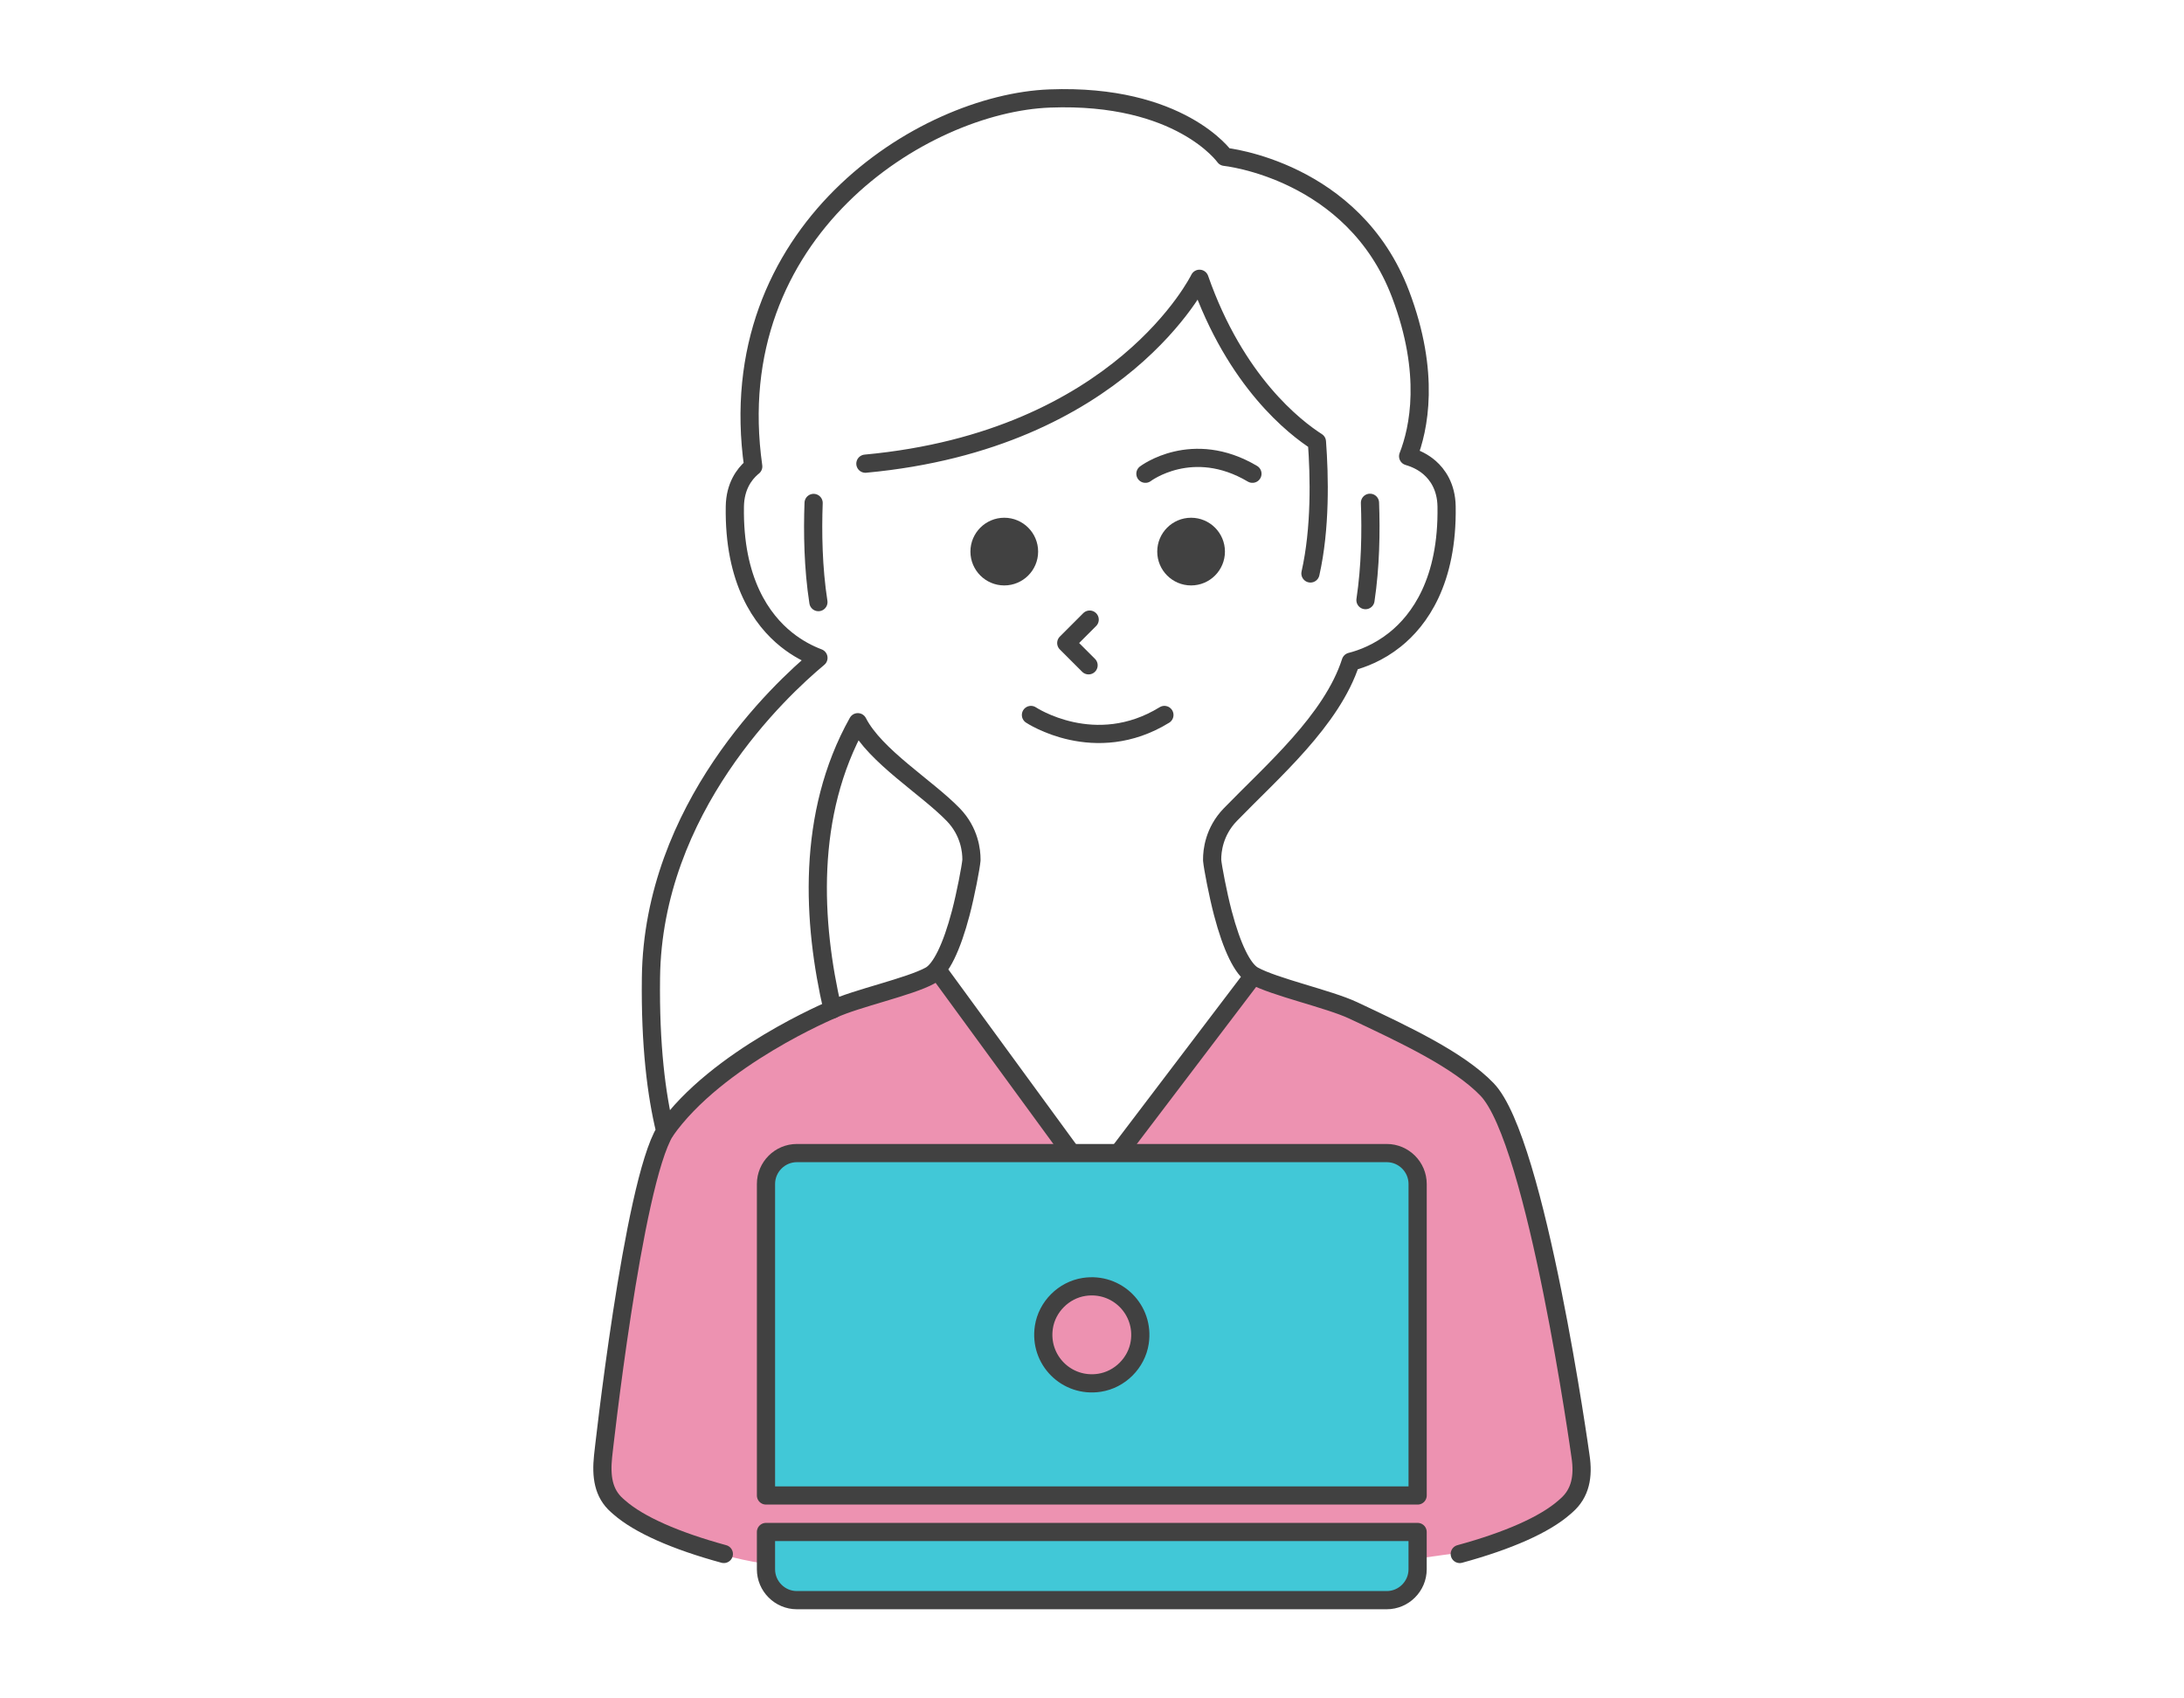
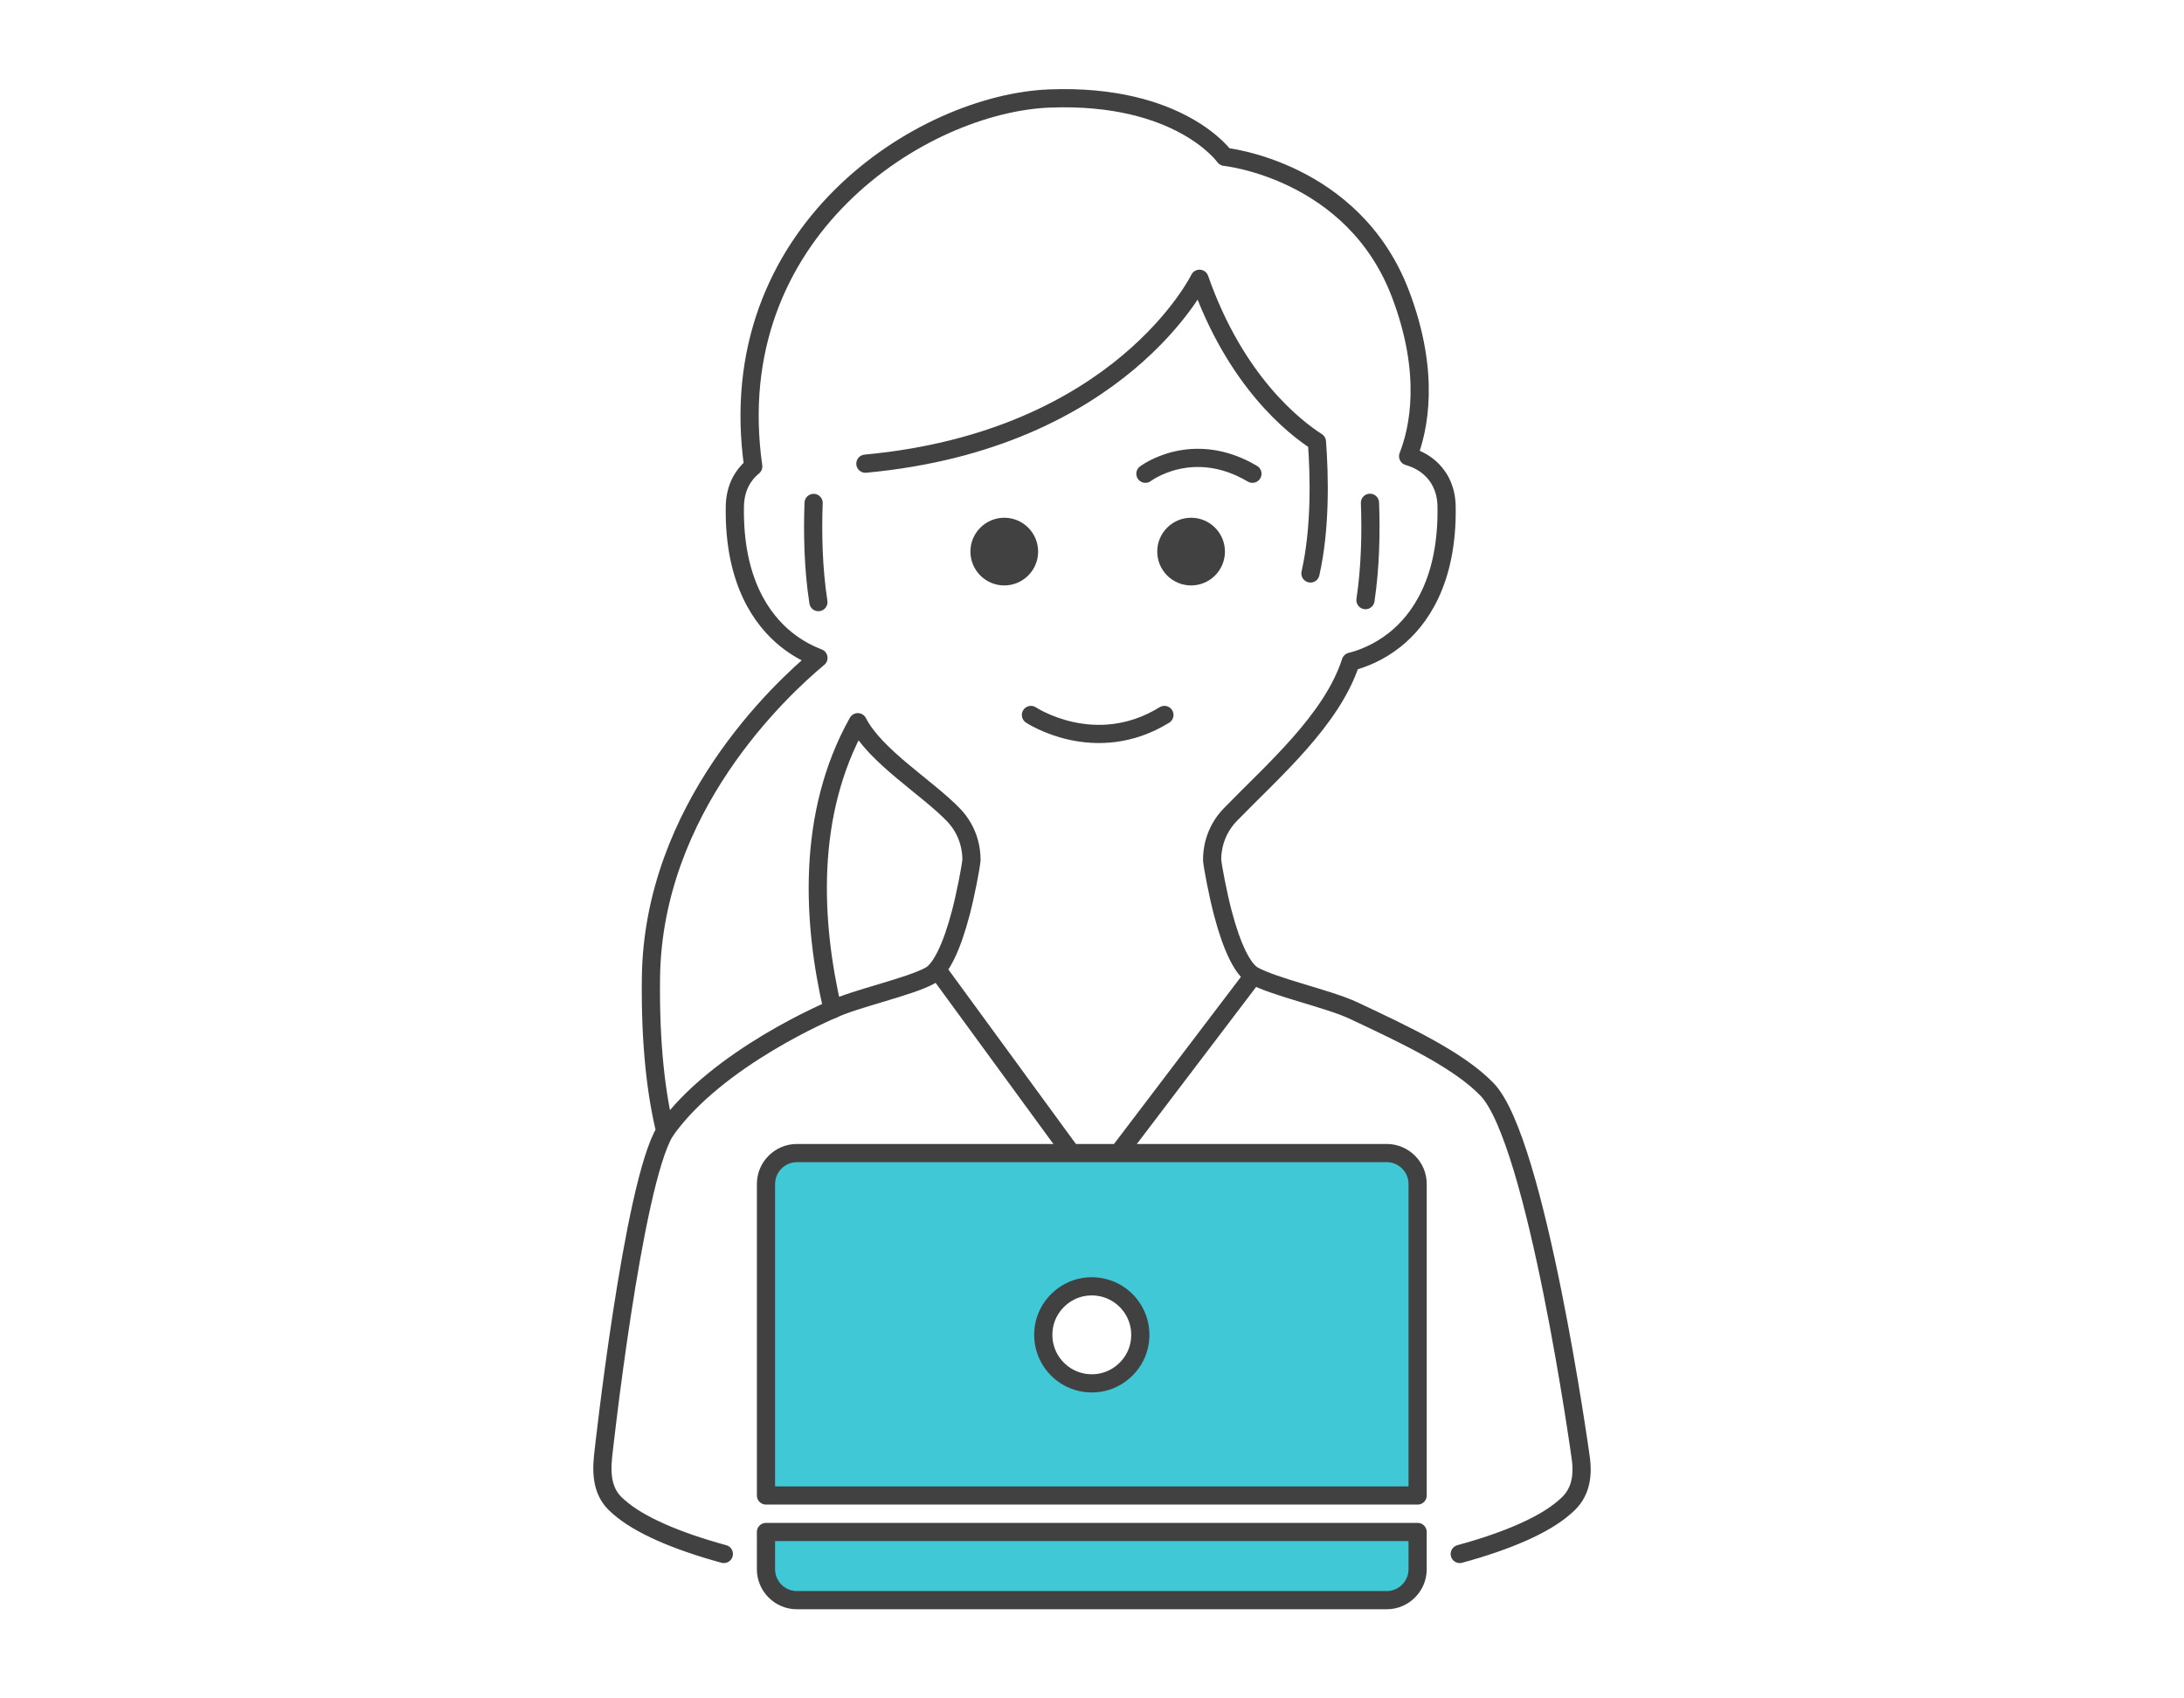
<svg xmlns="http://www.w3.org/2000/svg" version="1.1" baseProfile="tiny" x="0px" y="0px" viewBox="0 0 180 140" overflow="visible" xml:space="preserve">
  <g id="footer">
</g>
  <g id="back">
</g>
  <g id="contents">
    <g>
-       <path fill="#ED92B1" d="M77.602,80.419c0,0-10.696,3.366-12.324,4.529c-1.628,1.163-9.502,6.93-11.165,8.723    c-0.372,0.401-2.655,12.501-2.655,12.501l-1.75,15.068c0,0,0.152,2.511,2.74,3.957s3.957,1.979,3.957,1.979    s5.403,2.055,9.969,1.979s49.388-0.533,49.388-0.533l6.012-0.837l7.148-3.525c0,0,1.839-2.3,1.341-4.22    c-0.499-1.92-3.01-17.139-3.01-17.139l-3.577-11.415c0,0-2.283-2.816-4.185-3.957c-1.902-1.141-9.208-4.794-9.208-4.794    l-7.305-2.207L92.25,94.965h-3.916L77.602,80.419z" />
      <g>
        <g>
          <g>
            <path fill="none" stroke="#414141" stroke-width="1.5" stroke-linecap="round" stroke-linejoin="round" stroke-miterlimit="10" d="       M88.334,95.105L77.602,80.419 M120.31,128.096c4.001-1.093,6.993-2.417,8.611-3.837l0.189-0.166       c1.148-1.007,1.405-2.394,1.152-4.054c0,0-3.611-25.985-7.703-30.236c-2.338-2.429-6.758-4.507-11.036-6.518       c-2.001-0.94-6.485-1.913-8.22-2.875c-0.882-0.489-1.777-2.319-2.52-5.152c-0.408-1.557-0.831-3.784-0.88-4.341l0-0.097       c-0.003-0.635,0.137-2.264,1.498-3.668c3.444-3.553,8.375-7.783,9.925-12.604c0.917-0.233,2.293-0.738,3.656-1.831       c1.992-1.597,4.344-4.798,4.242-10.974c-0.027-1.652-0.772-2.646-1.392-3.189c-0.523-0.458-1.131-0.757-1.777-0.945       c0.876-2.235,1.864-6.801-0.627-13.368c-3.882-10.235-14.49-11.315-14.49-11.315s-3.674-5.214-14.42-4.807       C76.004,8.517,59.336,19.08,62.08,38.451c-0.042,0.034-0.084,0.067-0.124,0.103c-0.62,0.543-1.364,1.538-1.392,3.189       c-0.102,6.176,2.25,9.376,4.242,10.974c0.926,0.743,1.858,1.214,2.648,1.513c-3.17,2.637-13.629,12.387-13.804,26.354       c-0.07,5.587,0.449,9.677,1.175,12.649c-2.671,4.336-5.121,26.805-5.121,26.805c-0.17,1.642,0.004,3.047,1.152,4.054       l0.188,0.165c1.618,1.42,4.611,2.745,8.613,3.838 M103.302,80.41L92.25,94.965 M71.324,38.221       C92.391,36.27,98.86,22.98,98.86,22.98c2.971,8.489,7.857,12.268,9.678,13.433c0.211,2.838,0.307,7.132-0.534,10.857        M112.539,49.469c0.416-2.781,0.459-5.65,0.371-8.024 M67.056,41.458c-0.089,2.419-0.043,5.349,0.395,8.175 M78.566,67.153       c1.361,1.404,1.501,3.038,1.498,3.676l0.001,0.072c-0.049,0.574-0.472,2.801-0.88,4.357c-0.743,2.833-1.638,4.663-2.52,5.152       c-1.688,0.936-6.1,1.879-8.046,2.793c-1.652-7.118-2.189-16.054,2.079-23.67C72.131,62.333,76.366,64.882,78.566,67.153z" />
            <path fill="#41C8D7" stroke="#414141" stroke-width="1.5" stroke-linecap="round" stroke-linejoin="round" stroke-miterlimit="10" d="       M63.13,126.283v3.074c0,1.4,1.146,2.546,2.546,2.546h48.615c1.4,0,2.546-1.146,2.546-2.546v-3.074H63.13z" />
            <path fill="#41C8D7" stroke="#414141" stroke-width="1.5" stroke-linecap="round" stroke-linejoin="round" stroke-miterlimit="10" d="       M114.292,95.049H65.677c-1.4,0-2.546,1.146-2.546,2.546v25.679h53.707V97.596C116.838,96.195,115.692,95.049,114.292,95.049z        M90.616,113.983c-2.702,0.414-4.997-1.88-4.583-4.583c0.258-1.684,1.634-3.06,3.318-3.318c2.702-0.414,4.997,1.88,4.583,4.583       C93.677,112.348,92.3,113.725,90.616,113.983z" />
          </g>
          <circle fill="#414141" cx="98.167" cy="45.468" r="2.79" />
          <circle fill="#414141" cx="82.77" cy="45.468" r="2.79" />
          <path fill="none" stroke="#414141" stroke-width="1.5" stroke-linecap="round" stroke-linejoin="round" stroke-miterlimit="10" d="      M84.969,58.936c0,0,5.279,3.519,10.998,0" />
-           <polyline fill="none" stroke="#414141" stroke-width="1.5" stroke-linecap="round" stroke-linejoin="round" stroke-miterlimit="10" points="      89.808,51.075 87.879,53.005 89.717,54.842     " />
          <path fill="none" stroke="#414141" stroke-width="1.5" stroke-linecap="round" stroke-linejoin="round" stroke-miterlimit="10" d="      M94.402,39.051c0,0,3.859-2.94,8.82,0" />
        </g>
        <path fill="none" stroke="#414141" stroke-width="1.5" stroke-linecap="round" stroke-linejoin="round" stroke-miterlimit="10" d="     M68.619,83.203c0,0-9.539,3.963-13.793,10.03" />
      </g>
    </g>
  </g>
  <g id="main_x5F_img">
</g>
  <g id="window">
</g>
  <g id="sp_x5F_menu">
</g>
  <g id="header">
</g>
  <g id="レイヤー_4">
</g>
</svg>